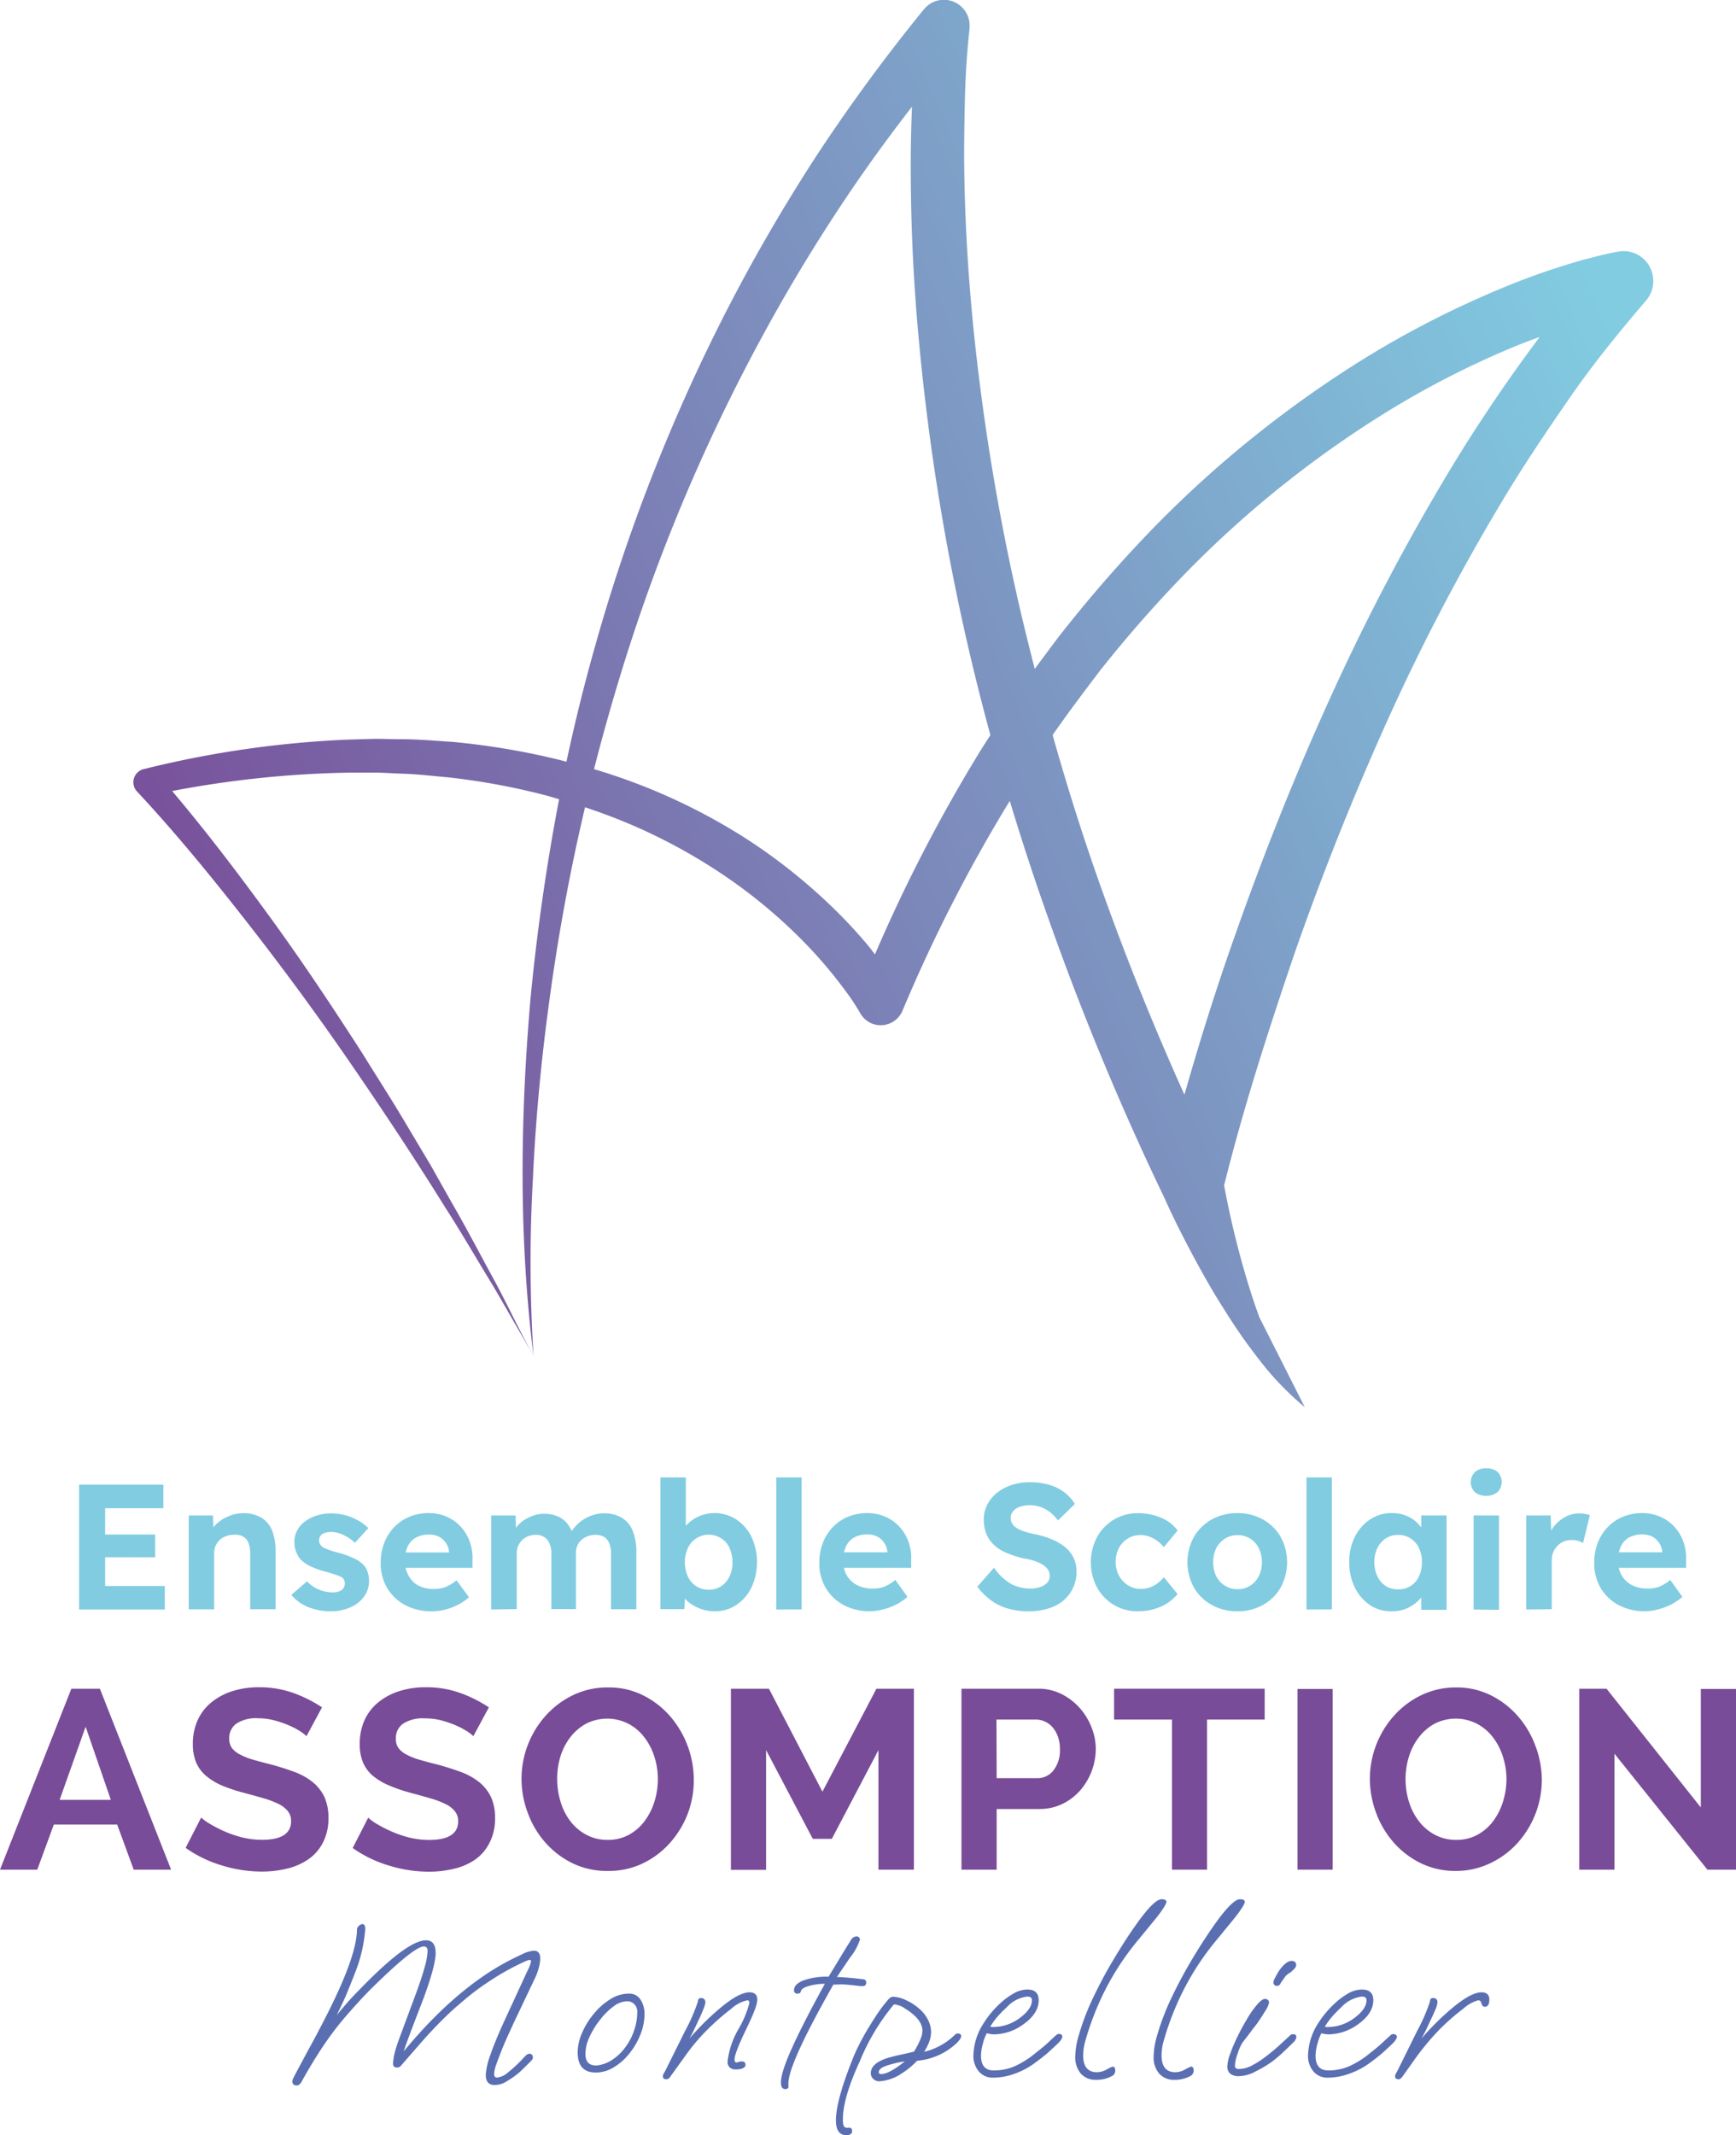
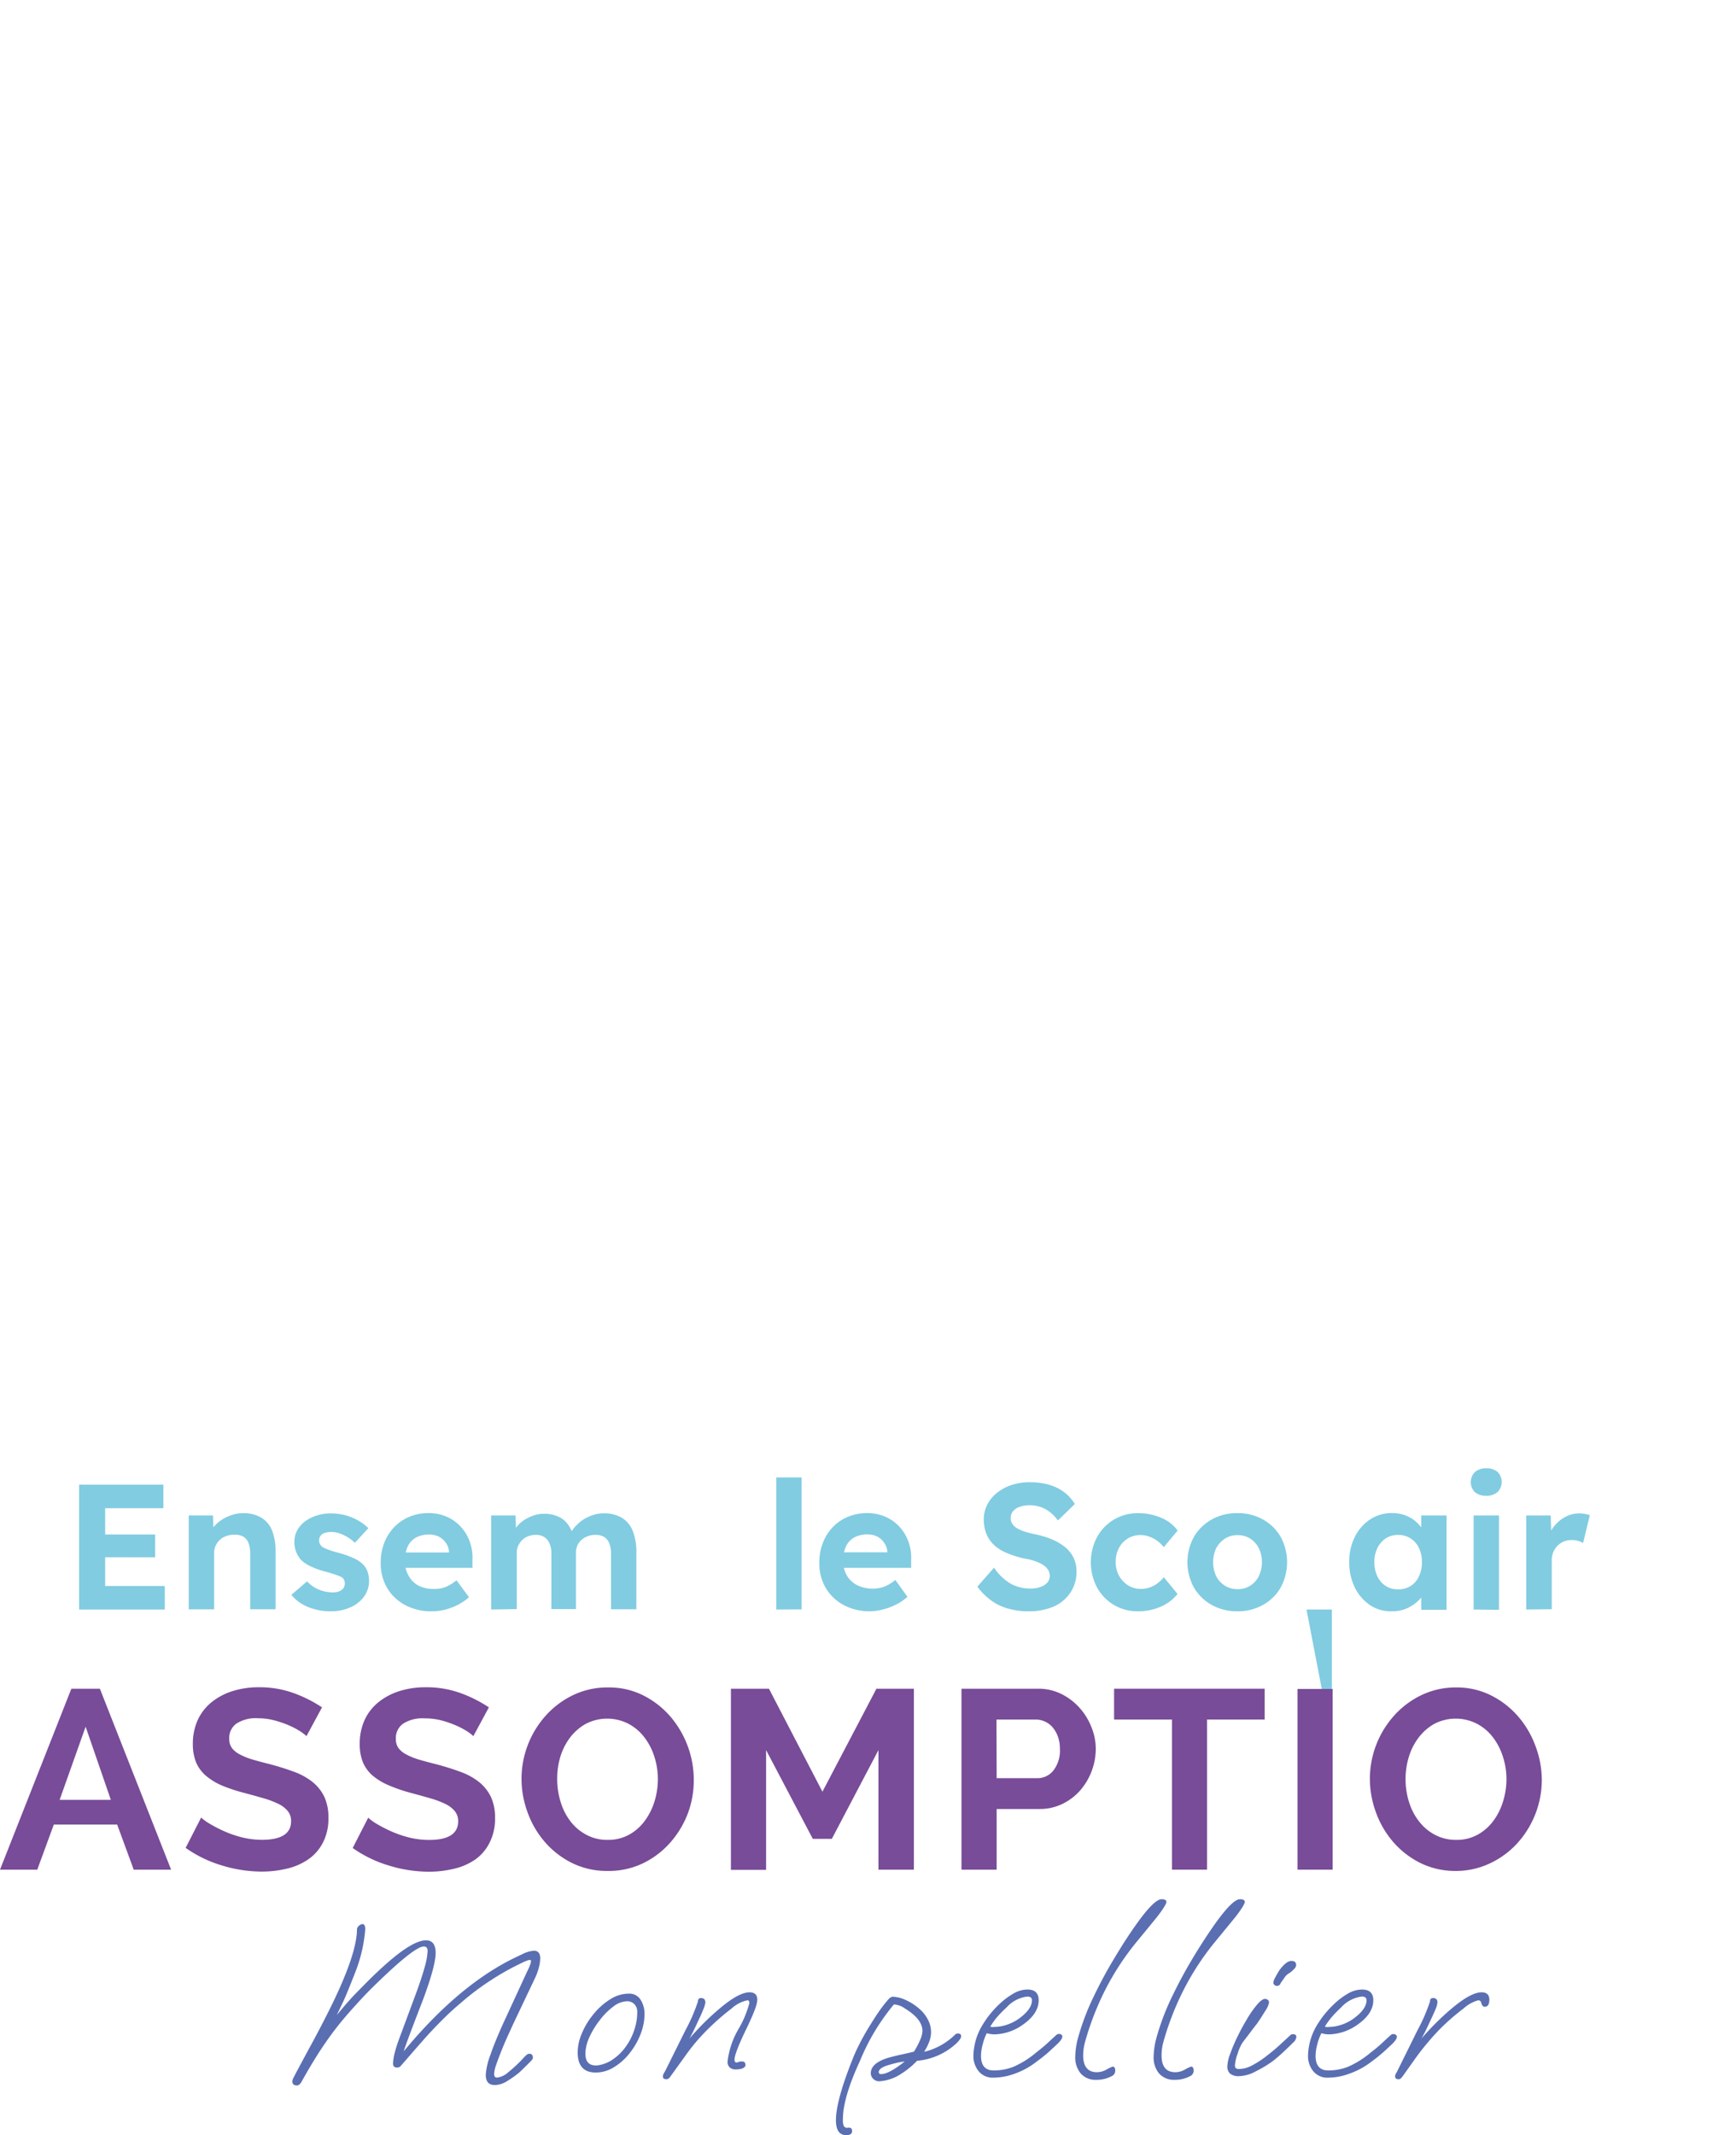
<svg xmlns="http://www.w3.org/2000/svg" viewBox="0 0 273.92 336.73">
  <defs>
    <style>.cls-1{fill:url(#Nouvelle_nuance_de_dégradé_2);}.cls-2{fill:#81cce1;}.cls-3{fill:#784c98;}.cls-4{fill:#5a6eb2;}</style>
    <linearGradient id="Nouvelle_nuance_de_dégradé_2" x1="30.84" y1="173.5" x2="264" y2="73.75" gradientUnits="userSpaceOnUse">
      <stop offset="0" stop-color="#784c98" />
      <stop offset="1" stop-color="#81cce1" />
    </linearGradient>
  </defs>
  <g id="Calque_2" data-name="Calque 2">
    <g id="Calque_1-2" data-name="Calque 1">
-       <path class="cls-1" d="M260.78,43.44a4.68,4.68,0,0,0-5.46-3.76c-1.12.21-2,.4-2.91.63s-1.82.46-2.72.7c-1.79.5-3.55,1.06-5.3,1.64-3.48,1.17-6.89,2.52-10.23,4a151.83,151.83,0,0,0-19.32,10.16A176.45,176.45,0,0,0,181.18,84.1,213.8,213.8,0,0,0,167,100.49c-1.26,1.66-2.5,3.35-3.73,5-.73-2.86-1.45-5.74-2.13-8.61a355.19,355.19,0,0,1-7.63-46c-.75-7.73-1.22-15.5-1.35-23.25-.07-3.87,0-7.75.08-11.6s.33-7.79.73-11.38l0-.19a4.06,4.06,0,0,0-7.18-3,280.52,280.52,0,0,0-16.89,23A277.54,277.54,0,0,0,114.59,49.1,285.06,285.06,0,0,0,93.87,102c-1.7,6-3.18,12-4.49,18.13-.56-.14-1.11-.3-1.67-.43A115.9,115.9,0,0,0,71.4,117c-2.74-.17-5.48-.43-8.22-.42-1.37,0-2.74-.07-4.11-.06l-4.1.12a160.9,160.9,0,0,0-32.31,4.66h0a2,2,0,0,0-.94.51,2.13,2.13,0,0,0-.11,3c6.11,6.54,11.89,13.62,17.47,20.76s11,14.51,16.15,22,10.19,15.08,15,22.82c2.47,3.83,4.75,7.77,7.12,11.66,1.18,1.93,2.34,4,3.5,6s2.27,3.91,3.34,5.86c-1.11-2.05-2.17-4.12-3.19-6.15s-2-4-3.09-6c-2.19-4-4.29-8.06-6.58-12l-3.38-6-3.51-5.88c-2.31-3.94-4.79-7.77-7.2-11.66-4.94-7.68-10-15.28-15.43-22.67-4.69-6.41-9.48-12.69-14.65-18.8a162.19,162.19,0,0,1,28-2.9l3.95,0c1.31,0,2.63.1,3.94.15,2.63.06,5.24.38,7.85.61a109.65,109.65,0,0,1,15.4,2.87l1.92.56q-3,15.66-4.52,31.53c-1.62,18.76-1.85,37.69.49,56.32a232.82,232.82,0,0,1-.1-28.08c.43-9.34,1.31-18.66,2.58-27.91q2.07-15.43,5.64-30.59c3,1,5.85,2.09,8.68,3.36a88.67,88.67,0,0,1,13.53,7.57,81.9,81.9,0,0,1,11.87,9.85,72.5,72.5,0,0,1,5.12,5.71c.8,1,1.56,2,2.29,3s1.45,2.14,1.94,3a3.79,3.79,0,0,0,1.79,1.6,3.73,3.73,0,0,0,4.87-2,244.28,244.28,0,0,1,16.93-33.09q2.82,9.33,6.08,18.51A438.11,438.11,0,0,0,183.77,189l0,0c1.33,3,2.72,5.71,4.19,8.5,1.6,3,3.27,6,5.09,8.83a88.86,88.86,0,0,0,5.82,8.34,46.16,46.16,0,0,0,7,7.24h0l-7.17-14.19q-.63-1.74-1.2-3.48c-1-3.09-1.87-6.24-2.65-9.39-.64-2.62-1.22-5.3-1.7-7.91,1.47-5.9,3.18-11.93,5-17.85,1.93-6.27,4-12.52,6.11-18.72q6.49-18.6,14.57-36.55A337,337,0,0,1,237,79.07c3.35-5.6,7-11,10.69-16.34s7.8-10.38,12-15.29l.1-.12A4.68,4.68,0,0,0,260.78,43.44Zm-106,74.82a248.77,248.77,0,0,0-16.72,32.25c-.34-.42-.66-.87-1-1.29a80,80,0,0,0-5.74-6.17,89.29,89.29,0,0,0-13.08-10.46A94.11,94.11,0,0,0,93.73,121.3q2.3-9,5.1-17.86a286.58,286.58,0,0,1,21.84-51.11A270.74,270.74,0,0,1,135.2,28.69q4.19-6.06,8.7-11.86c-.15,3.65-.22,7.29-.19,10.93q.06,12,1.1,23.94A364,364,0,0,0,152.08,99q1.9,8.51,4.19,16.93C155.78,116.69,155.27,117.47,154.79,118.26Zm74-44.14A348,348,0,0,0,210,109.83c-5.57,12.21-10.54,24.68-15,37.32-3,8.43-5.66,16.89-8.11,25.49q-6.87-15.22-12.54-30.95c-3.08-8.49-5.81-17.09-8.26-25.77,2.43-3.49,5-6.9,7.56-10.26a202.09,202.09,0,0,1,13.68-15.54,167.55,167.55,0,0,1,32.22-25.61,141.47,141.47,0,0,1,18.25-9.36q2.53-1.08,5.13-2c-1,1.35-2,2.72-3,4.09C236,62.73,232.26,68.35,228.78,74.12Z" />
      <path class="cls-2" d="M12.48,253.83V234.14h13.3v3.72H16.59v12.26H26v3.71Zm2-8.24V242h10v3.6Z" />
      <path class="cls-2" d="M29.78,253.83V239H33.6l.11,3-.79.34A4.49,4.49,0,0,1,34,240.49,6,6,0,0,1,36,239.15a5.66,5.66,0,0,1,2.36-.51,5.46,5.46,0,0,1,2.83.68,4.2,4.2,0,0,1,1.72,2,8.73,8.73,0,0,1,.57,3.36v9.11h-4V245a4.55,4.55,0,0,0-.28-1.69,2,2,0,0,0-.86-1,2.62,2.62,0,0,0-1.42-.27,3.39,3.39,0,0,0-1.25.22,2.83,2.83,0,0,0-1,.6,3,3,0,0,0-.64.9,2.53,2.53,0,0,0-.24,1.1v8.94h-4Z" />
      <path class="cls-2" d="M52.27,254.11a9.35,9.35,0,0,1-3.7-.69,6.68,6.68,0,0,1-2.6-1.9l2.48-2.13a5.27,5.27,0,0,0,1.94,1.33,6,6,0,0,0,2.14.41,2.71,2.71,0,0,0,.77-.1,1.85,1.85,0,0,0,.6-.28,1.1,1.1,0,0,0,.38-.45,1.27,1.27,0,0,0,.13-.58,1.14,1.14,0,0,0-.51-1,8,8,0,0,0-.87-.35c-.39-.14-.9-.3-1.52-.47a13.12,13.12,0,0,1-2.43-.85A5.71,5.71,0,0,1,47.49,246a4.46,4.46,0,0,1-.77-1.28,4.18,4.18,0,0,1-.27-1.54,3.8,3.8,0,0,1,.45-1.84,4.34,4.34,0,0,1,1.25-1.42A6.2,6.2,0,0,1,50,239a7.28,7.28,0,0,1,2.2-.33,9.37,9.37,0,0,1,2.25.28,8.69,8.69,0,0,1,2,.81A7.22,7.22,0,0,1,58.12,241L56,243.31a6.63,6.63,0,0,0-1.13-.87,6.5,6.5,0,0,0-1.31-.62,3.89,3.89,0,0,0-1.21-.22,3.76,3.76,0,0,0-.86.08,2,2,0,0,0-.63.25,1.07,1.07,0,0,0-.38.44,1.27,1.27,0,0,0-.13.58,1.16,1.16,0,0,0,.16.59,1.37,1.37,0,0,0,.43.47,6.3,6.3,0,0,0,.92.4c.4.15.95.32,1.64.5a13.89,13.89,0,0,1,2.29.82,5.21,5.21,0,0,1,1.51,1,3.18,3.18,0,0,1,.7,1.15,4.35,4.35,0,0,1,.23,1.44,4.1,4.1,0,0,1-.78,2.46,5.13,5.13,0,0,1-2.12,1.69A7.4,7.4,0,0,1,52.27,254.11Z" />
      <path class="cls-2" d="M68.1,254.11a8.7,8.7,0,0,1-4.21-1,7.33,7.33,0,0,1-2.82-2.7,7.68,7.68,0,0,1-1-3.94,8.69,8.69,0,0,1,.56-3.15,7.46,7.46,0,0,1,1.58-2.49,7,7,0,0,1,2.4-1.63,7.94,7.94,0,0,1,3-.58,7.22,7.22,0,0,1,2.81.55,6.49,6.49,0,0,1,2.23,1.55,6.89,6.89,0,0,1,1.45,2.35,7.47,7.47,0,0,1,.45,2.95l0,1.24h-12L62,244.83h9.3l-.45.51v-.62a2.62,2.62,0,0,0-.49-1.38,3,3,0,0,0-1.11-1,3.4,3.4,0,0,0-1.52-.33,4.33,4.33,0,0,0-2.09.47,3.15,3.15,0,0,0-1.31,1.41,5.13,5.13,0,0,0-.45,2.25,4.45,4.45,0,0,0,.58,2.33A3.91,3.91,0,0,0,66,250.05a5.38,5.38,0,0,0,2.49.54,5.23,5.23,0,0,0,1.8-.3,6.78,6.78,0,0,0,1.74-1.07L74,251.89a7.93,7.93,0,0,1-1.8,1.22,9.47,9.47,0,0,1-2,.75A8.66,8.66,0,0,1,68.1,254.11Z" />
      <path class="cls-2" d="M77.5,253.83V239h3.85l.08,2.84-.59.12a5.18,5.18,0,0,1,.82-1.33,5.06,5.06,0,0,1,1.19-1,6.75,6.75,0,0,1,1.45-.66,5,5,0,0,1,1.52-.24,5.51,5.51,0,0,1,2.08.37,3.87,3.87,0,0,1,1.58,1.14,5.44,5.44,0,0,1,1,2l-.62-.05.2-.45a4.76,4.76,0,0,1,.93-1.22,6,6,0,0,1,1.26-1,6.93,6.93,0,0,1,1.46-.63,5.3,5.3,0,0,1,1.49-.23,5.56,5.56,0,0,1,2.9.69,4.24,4.24,0,0,1,1.73,2.07,8.81,8.81,0,0,1,.58,3.37v9h-4v-8.75a4.2,4.2,0,0,0-.28-1.66,2.11,2.11,0,0,0-.81-1,2.71,2.71,0,0,0-1.38-.32,3.36,3.36,0,0,0-1.2.21,3,3,0,0,0-1,.59,2.66,2.66,0,0,0-.64.89,2.73,2.73,0,0,0-.22,1.12v8.89H87v-8.77a3.82,3.82,0,0,0-.3-1.59,2.18,2.18,0,0,0-.83-1,2.4,2.4,0,0,0-1.32-.34,3.36,3.36,0,0,0-1.2.21,2.83,2.83,0,0,0-.94.59,3.12,3.12,0,0,0-.63.89,2.52,2.52,0,0,0-.24,1.09v8.92Z" />
-       <path class="cls-2" d="M112.79,254.11a6.45,6.45,0,0,1-1.91-.28,7,7,0,0,1-1.69-.77,5.37,5.37,0,0,1-1.27-1.13,3.13,3.13,0,0,1-.64-1.31l.9-.33-.2,3.48h-3.77V233h4v9.42l-.76-.31a3.54,3.54,0,0,1,.64-1.31,5,5,0,0,1,1.21-1.12,6.42,6.42,0,0,1,1.6-.78,6.29,6.29,0,0,1,5.26.72,7,7,0,0,1,2.41,2.74,9.56,9.56,0,0,1,0,8,6.9,6.9,0,0,1-2.37,2.74A6,6,0,0,1,112.79,254.11Zm-1-3.4a3.54,3.54,0,0,0,2-.55,3.73,3.73,0,0,0,1.3-1.52,5,5,0,0,0,.48-2.26,5.17,5.17,0,0,0-.46-2.25,3.5,3.5,0,0,0-1.31-1.52,3.63,3.63,0,0,0-5.26,1.52,5.54,5.54,0,0,0,0,4.51,3.77,3.77,0,0,0,1.32,1.52A3.6,3.6,0,0,0,111.83,250.71Z" />
      <path class="cls-2" d="M122.49,253.83V233h4v20.81Z" />
      <path class="cls-2" d="M137.31,254.11a8.74,8.74,0,0,1-4.22-1,7.23,7.23,0,0,1-2.81-2.7,7.58,7.58,0,0,1-1-3.94,8.48,8.48,0,0,1,.56-3.15,7.43,7.43,0,0,1,1.57-2.49,7,7,0,0,1,2.41-1.63,7.89,7.89,0,0,1,3-.58,7.22,7.22,0,0,1,2.81.55,6.52,6.52,0,0,1,2.24,1.55,6.89,6.89,0,0,1,1.45,2.35,7.47,7.47,0,0,1,.45,2.95l0,1.24H131.8l-.65-2.45h9.31l-.45.51v-.62a2.71,2.71,0,0,0-.49-1.38,3,3,0,0,0-1.11-1,3.43,3.43,0,0,0-1.52-.33,4.35,4.35,0,0,0-2.1.47,3.13,3.13,0,0,0-1.3,1.41,5.13,5.13,0,0,0-.45,2.25,4.55,4.55,0,0,0,.57,2.33,4,4,0,0,0,1.63,1.54,5.44,5.44,0,0,0,2.49.54,5.15,5.15,0,0,0,1.8-.3,6.46,6.46,0,0,0,1.74-1.07l1.92,2.67a8.39,8.39,0,0,1-1.8,1.22,9.55,9.55,0,0,1-2,.75A8.58,8.58,0,0,1,137.31,254.11Z" />
      <path class="cls-2" d="M162.31,254.11a11.56,11.56,0,0,1-3.33-.45,8.34,8.34,0,0,1-2.67-1.32,10.5,10.5,0,0,1-2.1-2.11l2.64-3a8.12,8.12,0,0,0,2.75,2.6,6.42,6.42,0,0,0,3,.69,4.73,4.73,0,0,0,1.56-.24,2.56,2.56,0,0,0,1.09-.69,1.57,1.57,0,0,0,.39-1.07,1.82,1.82,0,0,0-.2-.83,2.2,2.2,0,0,0-.56-.67,3.66,3.66,0,0,0-.87-.53,8.62,8.62,0,0,0-1.13-.43,9.67,9.67,0,0,0-1.35-.29,15.88,15.88,0,0,1-2.75-.89,6.41,6.41,0,0,1-2-1.29,5,5,0,0,1-1.17-1.76,6.23,6.23,0,0,1-.38-2.22,5,5,0,0,1,.57-2.35,5.68,5.68,0,0,1,1.56-1.87,7.31,7.31,0,0,1,2.3-1.21,9,9,0,0,1,2.77-.42,11,11,0,0,1,3.15.41,7.29,7.29,0,0,1,2.35,1.17,6.74,6.74,0,0,1,1.67,1.85l-2.67,2.59a6.45,6.45,0,0,0-1.28-1.32,4.92,4.92,0,0,0-1.49-.81,5.36,5.36,0,0,0-1.64-.26,4.83,4.83,0,0,0-1.61.24,2.36,2.36,0,0,0-1.05.69,1.64,1.64,0,0,0-.38,1.09,1.6,1.6,0,0,0,.25.9,2.21,2.21,0,0,0,.73.69,5.45,5.45,0,0,0,1.16.52,14.43,14.43,0,0,0,1.49.4,14.48,14.48,0,0,1,2.78.81,8.61,8.61,0,0,1,2.12,1.22,5,5,0,0,1,1.37,1.69,4.88,4.88,0,0,1,.48,2.18,5.87,5.87,0,0,1-1,3.4,6.14,6.14,0,0,1-2.64,2.16A9.82,9.82,0,0,1,162.31,254.11Z" />
      <path class="cls-2" d="M179.58,254.11a7.23,7.23,0,0,1-6.49-3.77,8.55,8.55,0,0,1,0-7.91,7.24,7.24,0,0,1,6.49-3.79,9.08,9.08,0,0,1,3.65.73,6.19,6.19,0,0,1,2.59,2L183.63,244a5.07,5.07,0,0,0-2.27-1.66,4,4,0,0,0-1.42-.25,3.76,3.76,0,0,0-2,.55,3.87,3.87,0,0,0-1.39,1.5,4.61,4.61,0,0,0-.51,2.2,4.47,4.47,0,0,0,.52,2.15,4.23,4.23,0,0,0,1.42,1.52,3.72,3.72,0,0,0,2,.57,4.43,4.43,0,0,0,1.38-.21,4.29,4.29,0,0,0,1.22-.63,5.93,5.93,0,0,0,1.06-1l2.16,2.64a6.82,6.82,0,0,1-2.64,2A8.88,8.88,0,0,1,179.58,254.11Z" />
      <path class="cls-2" d="M195.27,254.11a8.16,8.16,0,0,1-4.07-1,7.39,7.39,0,0,1-2.81-2.74,8.29,8.29,0,0,1,0-8,7.47,7.47,0,0,1,2.81-2.74,8.07,8.07,0,0,1,4.07-1,8,8,0,0,1,4,1,7.3,7.3,0,0,1,2.8,2.74,8.37,8.37,0,0,1,0,8,7.23,7.23,0,0,1-2.8,2.74A8.06,8.06,0,0,1,195.27,254.11Zm0-3.49a3.61,3.61,0,0,0,2-.55,3.76,3.76,0,0,0,1.36-1.51,5.16,5.16,0,0,0,0-4.39,3.79,3.79,0,0,0-1.36-1.52,3.7,3.7,0,0,0-2-.55,3.65,3.65,0,0,0-2,.56,4.13,4.13,0,0,0-1.38,1.52,5.34,5.34,0,0,0,0,4.38,3.88,3.88,0,0,0,1.38,1.51A3.64,3.64,0,0,0,195.27,250.62Z" />
-       <path class="cls-2" d="M206.15,253.83V233h4v20.81Z" />
+       <path class="cls-2" d="M206.15,253.83h4v20.81Z" />
      <path class="cls-2" d="M219.48,254.11a5.87,5.87,0,0,1-3.35-1,7.16,7.16,0,0,1-2.36-2.76,8.81,8.81,0,0,1-.87-4,8.49,8.49,0,0,1,.89-4,7.08,7.08,0,0,1,2.4-2.73,6.18,6.18,0,0,1,3.46-1,5.89,5.89,0,0,1,2,.33,5.27,5.27,0,0,1,1.6.88,5.77,5.77,0,0,1,1.17,1.3,4.75,4.75,0,0,1,.67,1.57l-.84-.14V239h4v14.88h-4v-3.57l.9-.09a4.59,4.59,0,0,1-.73,1.49,5.3,5.3,0,0,1-1.25,1.25,6.33,6.33,0,0,1-1.67.88A6.12,6.12,0,0,1,219.48,254.11Zm1.1-3.46a3.62,3.62,0,0,0,2-.53,3.52,3.52,0,0,0,1.31-1.51,5.15,5.15,0,0,0,.47-2.26,5,5,0,0,0-.47-2.22,3.64,3.64,0,0,0-1.31-1.51,3.54,3.54,0,0,0-2-.55,3.47,3.47,0,0,0-1.93.55,3.86,3.86,0,0,0-1.31,1.51,4.84,4.84,0,0,0-.48,2.22,5,5,0,0,0,.48,2.26,3.73,3.73,0,0,0,1.31,1.51A3.54,3.54,0,0,0,220.58,250.65Z" />
      <path class="cls-2" d="M234.52,235.89a2.71,2.71,0,0,1-1.8-.56,2.26,2.26,0,0,1,0-3.17,2.54,2.54,0,0,1,1.78-.6,2.63,2.63,0,0,1,1.8.57,2.25,2.25,0,0,1,0,3.17A2.61,2.61,0,0,1,234.52,235.89Zm-2,17.94V239h4v14.88Z" />
      <path class="cls-2" d="M240.82,253.83V239h3.86l.14,4.78-.68-1a6,6,0,0,1,1.1-2.1,5.56,5.56,0,0,1,1.78-1.47,4.61,4.61,0,0,1,2.16-.54,4.7,4.7,0,0,1,.92.09,4.66,4.66,0,0,1,.76.19l-1.07,4.39A4,4,0,0,0,249,243a3.64,3.64,0,0,0-1-.13,3.24,3.24,0,0,0-1.25.24,3.08,3.08,0,0,0-1,.67,3.25,3.25,0,0,0-.66,1,3.4,3.4,0,0,0-.24,1.29v7.71Z" />
-       <path class="cls-2" d="M259.58,254.11a8.74,8.74,0,0,1-4.22-1,7.23,7.23,0,0,1-2.81-2.7,7.58,7.58,0,0,1-1-3.94,8.48,8.48,0,0,1,.56-3.15,7.43,7.43,0,0,1,1.57-2.49,7,7,0,0,1,2.41-1.63,7.89,7.89,0,0,1,3-.58,7.22,7.22,0,0,1,2.81.55,6.52,6.52,0,0,1,2.24,1.55,6.89,6.89,0,0,1,1.45,2.35,7.47,7.47,0,0,1,.45,2.95l0,1.24H254.07l-.65-2.45h9.31l-.45.51v-.62a2.71,2.71,0,0,0-.49-1.38,3,3,0,0,0-1.11-1,3.43,3.43,0,0,0-1.52-.33,4.35,4.35,0,0,0-2.1.47,3.13,3.13,0,0,0-1.3,1.41,5.13,5.13,0,0,0-.45,2.25,4.55,4.55,0,0,0,.57,2.33,4,4,0,0,0,1.63,1.54,5.44,5.44,0,0,0,2.49.54,5.15,5.15,0,0,0,1.8-.3,6.46,6.46,0,0,0,1.74-1.07l1.92,2.67a8.39,8.39,0,0,1-1.8,1.22,9.55,9.55,0,0,1-2,.75A8.58,8.58,0,0,1,259.58,254.11Z" />
      <path class="cls-3" d="M0,294.86l11.26-28.54h4.5L27,294.86H21.1l-2.61-7.11h-10l-2.61,7.11Zm13.51-22.55-4.1,11.54h8.08Z" />
      <path class="cls-3" d="M48.36,273.8a6.54,6.54,0,0,0-1-.77,12.38,12.38,0,0,0-1.8-.94,16.17,16.17,0,0,0-2.32-.79,10.26,10.26,0,0,0-2.53-.32,5.63,5.63,0,0,0-3.42.85,2.78,2.78,0,0,0-1.12,2.37,2.46,2.46,0,0,0,.42,1.47,3.65,3.65,0,0,0,1.23,1,10.3,10.3,0,0,0,2,.81c.81.24,1.76.49,2.83.76,1.39.37,2.66.78,3.8,1.2a10.36,10.36,0,0,1,2.89,1.61,6.79,6.79,0,0,1,1.83,2.31,7.67,7.67,0,0,1,.65,3.32,8.19,8.19,0,0,1-.87,3.92,7.18,7.18,0,0,1-2.31,2.63,9.88,9.88,0,0,1-3.38,1.47,17,17,0,0,1-4,.46,21.59,21.59,0,0,1-6.35-1,19.46,19.46,0,0,1-5.62-2.74l2.45-4.78a7.67,7.67,0,0,0,1.3.95,22.67,22.67,0,0,0,2.23,1.16,17.4,17.4,0,0,0,2.86,1,13.25,13.25,0,0,0,3.21.4q4.59,0,4.59-2.94a2.43,2.43,0,0,0-.53-1.6,4.32,4.32,0,0,0-1.48-1.13,13.94,13.94,0,0,0-2.33-.88c-.92-.27-1.93-.55-3.06-.85A25.74,25.74,0,0,1,35,281.58,9.94,9.94,0,0,1,32.44,280a5.75,5.75,0,0,1-1.51-2.09,7.54,7.54,0,0,1-.5-2.86,9,9,0,0,1,.8-3.86,7.8,7.8,0,0,1,2.24-2.81,10.09,10.09,0,0,1,3.31-1.71,13.69,13.69,0,0,1,4.06-.58,15.77,15.77,0,0,1,5.55.94,21,21,0,0,1,4.42,2.23Z" />
      <path class="cls-3" d="M74.69,273.8a6.54,6.54,0,0,0-1-.77,12.38,12.38,0,0,0-1.8-.94,16.17,16.17,0,0,0-2.32-.79A10.26,10.26,0,0,0,67,271a5.63,5.63,0,0,0-3.42.85,2.78,2.78,0,0,0-1.12,2.37,2.46,2.46,0,0,0,.42,1.47,3.65,3.65,0,0,0,1.23,1,10.3,10.3,0,0,0,2,.81c.81.24,1.76.49,2.83.76,1.39.37,2.66.78,3.8,1.2a10.36,10.36,0,0,1,2.89,1.61,6.79,6.79,0,0,1,1.83,2.31,7.67,7.67,0,0,1,.65,3.32,8.19,8.19,0,0,1-.87,3.92A7.18,7.18,0,0,1,75,293.25a9.88,9.88,0,0,1-3.38,1.47,17,17,0,0,1-4,.46,21.59,21.59,0,0,1-6.35-1,19.46,19.46,0,0,1-5.62-2.74l2.45-4.78a7.67,7.67,0,0,0,1.3.95,22.67,22.67,0,0,0,2.23,1.16,17.4,17.4,0,0,0,2.86,1,13.25,13.25,0,0,0,3.21.4q4.59,0,4.59-2.94a2.43,2.43,0,0,0-.53-1.6,4.32,4.32,0,0,0-1.48-1.13,13.94,13.94,0,0,0-2.33-.88c-.92-.27-1.93-.55-3.06-.85a25.74,25.74,0,0,1-3.56-1.22A9.94,9.94,0,0,1,58.77,280a5.75,5.75,0,0,1-1.51-2.09,7.54,7.54,0,0,1-.5-2.86,9,9,0,0,1,.8-3.86,7.8,7.8,0,0,1,2.24-2.81,10.09,10.09,0,0,1,3.31-1.71,13.69,13.69,0,0,1,4.06-.58,15.77,15.77,0,0,1,5.55.94,21,21,0,0,1,4.42,2.23Z" />
      <path class="cls-3" d="M95.83,295.06a12.37,12.37,0,0,1-5.5-1.22,13.68,13.68,0,0,1-4.28-3.26,14.58,14.58,0,0,1-2.76-4.64,15.41,15.41,0,0,1-1-5.35,14.95,14.95,0,0,1,3.88-10.09,13.82,13.82,0,0,1,4.32-3.2A12.46,12.46,0,0,1,96,266.12a12,12,0,0,1,5.51,1.26,13.92,13.92,0,0,1,4.26,3.32,15.39,15.39,0,0,1,3.7,10,14.78,14.78,0,0,1-1,5.45,15,15,0,0,1-2.84,4.58,13.6,13.6,0,0,1-4.3,3.18A12.47,12.47,0,0,1,95.83,295.06Zm-7.91-14.47a11.94,11.94,0,0,0,.54,3.58A9.48,9.48,0,0,0,90,287.22a7.69,7.69,0,0,0,2.51,2.13,6.91,6.91,0,0,0,3.37.81,6.82,6.82,0,0,0,3.4-.83,7.62,7.62,0,0,0,2.47-2.19,10.15,10.15,0,0,0,1.53-3.07,11.79,11.79,0,0,0,.52-3.48,11.36,11.36,0,0,0-.56-3.58,9.72,9.72,0,0,0-1.59-3.05,7.55,7.55,0,0,0-2.49-2.11,7.35,7.35,0,0,0-6.71,0,8.12,8.12,0,0,0-2.5,2.17,9.74,9.74,0,0,0-1.54,3.05A11.79,11.79,0,0,0,87.92,280.59Z" />
      <path class="cls-3" d="M138.61,294.86V276L131.25,290h-3L120.88,276v18.89h-5.55V266.32h6l8.44,16.24,8.52-16.24h5.91v28.54Z" />
      <path class="cls-3" d="M151.71,294.86V266.32h12.1a8.1,8.1,0,0,1,3.64.82,9.5,9.5,0,0,1,2.87,2.17,10.05,10.05,0,0,1,1.89,3.06,9.1,9.1,0,0,1,.69,3.44,10.09,10.09,0,0,1-2.46,6.55,8.9,8.9,0,0,1-2.81,2.13,8.11,8.11,0,0,1-3.62.8h-6.75v9.57Zm5.55-14.43h6.43a3.17,3.17,0,0,0,2.55-1.25,5.1,5.1,0,0,0,1-3.37,5.61,5.61,0,0,0-.32-1.95,4.77,4.77,0,0,0-.85-1.47,3.34,3.34,0,0,0-1.22-.9,3.48,3.48,0,0,0-1.43-.31h-6.19Z" />
      <path class="cls-3" d="M199.55,271.18h-9.09v23.68h-5.54V271.18h-9.13v-4.86h23.76Z" />
      <path class="cls-3" d="M204.73,294.86v-28.5h5.55v28.5Z" />
      <path class="cls-3" d="M229.7,295.06a12.41,12.41,0,0,1-5.51-1.22,13.79,13.79,0,0,1-4.28-3.26,14.77,14.77,0,0,1-2.76-4.64,15.41,15.41,0,0,1-1-5.35,14.95,14.95,0,0,1,3.88-10.09,13.82,13.82,0,0,1,4.32-3.2,12.47,12.47,0,0,1,5.43-1.18,12,12,0,0,1,5.5,1.26,13.84,13.84,0,0,1,4.27,3.32,15,15,0,0,1,2.73,4.66,15.36,15.36,0,0,1,1,5.31,14.91,14.91,0,0,1-3.85,10,13.65,13.65,0,0,1-4.31,3.18A12.46,12.46,0,0,1,229.7,295.06Zm-7.92-14.47a11.94,11.94,0,0,0,.54,3.58,9.48,9.48,0,0,0,1.57,3.05,7.69,7.69,0,0,0,2.51,2.13,7,7,0,0,0,3.38.81,6.78,6.78,0,0,0,3.39-.83,7.65,7.65,0,0,0,2.48-2.19,9.91,9.91,0,0,0,1.52-3.07,11.8,11.8,0,0,0,.53-3.48,11.37,11.37,0,0,0-.57-3.58,9.92,9.92,0,0,0-1.58-3.05,7.68,7.68,0,0,0-2.5-2.11,7.35,7.35,0,0,0-6.71,0,8,8,0,0,0-2.49,2.17,9.55,9.55,0,0,0-1.55,3.05A11.79,11.79,0,0,0,221.78,280.59Z" />
-       <path class="cls-3" d="M254.74,276.57v18.29h-5.55V266.32h4.3l14.88,18.73V266.36h5.55v28.5h-4.51Z" />
      <path class="cls-4" d="M46.84,328.89c-.47,0-.71-.22-.71-.67a1.55,1.55,0,0,1,.16-.51l.48-.93,2-3.72c1.08-1.95,2-3.73,2.83-5.36s1.51-3.09,2.09-4.38q2.64-6,2.64-9.1a.78.78,0,0,1,.3-.5.9.9,0,0,1,.58-.28q.42,0,.42.81A23.31,23.31,0,0,1,56,311.18c-.45,1.17-.91,2.3-1.37,3.41s-1,2.16-1.48,3.19c1-1.21,2-2.4,3.13-3.55s2.2-2.26,3.37-3.34Q64.84,306,67.22,306c1,0,1.52.65,1.52,2s-.7,3.93-2.08,7.59q-2.67,6.89-2.95,7.91,8-9.68,16.24-14.1,1.13-.6,2.37-1.17a5,5,0,0,1,1.92-.59c.65,0,1,.4,1,1.2a6.08,6.08,0,0,1-.21,1.44,9.45,9.45,0,0,1-.7,1.86L81.07,319l-1,2.18q-.54,1.2-1,2.37c-.31.79-.58,1.49-.79,2.11a4.86,4.86,0,0,0-.31,1.42q0,.57.45.57a3.17,3.17,0,0,0,1.78-.85,21.56,21.56,0,0,0,2.3-2.14,5.34,5.34,0,0,1,.48-.49.81.81,0,0,1,.54-.28c.37,0,.56.21.56.63a.46.46,0,0,1-.07.23,2.8,2.8,0,0,1-.31.37l-.92.91q-.45.45-.84.81A16.14,16.14,0,0,1,80,328.21a3.65,3.65,0,0,1-1.91.61c-1,0-1.44-.54-1.44-1.61a10.69,10.69,0,0,1,.7-3.06c.47-1.39,1.18-3.13,2.14-5.24l3.69-8a10,10,0,0,0,.5-1.14,1.78,1.78,0,0,0,.1-.47c0-.14-.06-.21-.17-.21a2.52,2.52,0,0,0-.37.08,9.29,9.29,0,0,0-1,.44,39.24,39.24,0,0,0-4.71,2.64,40.29,40.29,0,0,0-4.78,3.59c-1.2,1-2.26,2-3.2,2.95s-1.85,1.91-2.74,2.92-1.88,2.15-3,3.44l-.63.72a.72.72,0,0,1-.56.19q-.6,0-.6-.63a7.89,7.89,0,0,1,.28-1.76c.19-.72.43-1.46.71-2.21l2.6-7c.63-1.71,1.1-3.13,1.4-4.25a10.55,10.55,0,0,0,.46-2.53c0-.47-.2-.71-.6-.71-.77,0-2.52,1.25-5.23,3.73Q60.23,312,59,313.21c-.82.8-1.57,1.58-2.25,2.32-.91,1-1.75,1.93-2.5,2.82s-1.47,1.81-2.16,2.76-1.4,2-2.12,3.14-1.52,2.49-2.36,4C47.38,328.68,47.12,328.89,46.84,328.89Z" />
      <path class="cls-4" d="M94,326.85c-1.9,0-2.85-1.06-2.85-3.2a7.76,7.76,0,0,1,.71-3.09,12,12,0,0,1,1.86-3,10.38,10.38,0,0,1,2.58-2.27,5.44,5.44,0,0,1,2.9-.88,2.07,2.07,0,0,1,1.9,1,4.13,4.13,0,0,1,.6,2.18,8.9,8.9,0,0,1-.63,3.22,11.49,11.49,0,0,1-1.73,3A9.19,9.19,0,0,1,96.89,326,5.41,5.41,0,0,1,94,326.85Zm0-1.12c.14,0,.22,0,.24,0a5.52,5.52,0,0,0,2.53-1,8.08,8.08,0,0,0,2-2,9.36,9.36,0,0,0,1.32-2.62,8.8,8.8,0,0,0,.46-2.78,1.67,1.67,0,0,0-.46-1.26,1.54,1.54,0,0,0-1.16-.46,3.7,3.7,0,0,0-2.16.84,10.9,10.9,0,0,0-2.14,2.15A13,13,0,0,0,93,321.28a6.42,6.42,0,0,0-.63,2.55C92.36,325.1,92.9,325.73,94,325.73Z" />
      <path class="cls-4" d="M105.15,327.91c-.37,0-.56-.15-.56-.46a1,1,0,0,1,.14-.44c.09-.17.18-.32.25-.44l3.16-6.36a27.86,27.86,0,0,0,2-4.61.43.43,0,0,1,.49-.49c.45,0,.67.24.67.71a4.1,4.1,0,0,1-.32,1.05q-.31.81-.81,1.83c-.56,1.22-1,2.15-1.4,2.81.7-.82,1.42-1.59,2.14-2.32s1.47-1.42,2.22-2.07q3.33-2.92,5.13-2.92c.82,0,1.23.39,1.23,1.16s-.6,2.28-1.79,4.74-1.8,4.06-1.8,4.71c0,.31.11.46.32.46a1,1,0,0,0,.33-.09,1.56,1.56,0,0,1,.48-.08c.4,0,.6.18.6.56s-.51.7-1.51.7a1.36,1.36,0,0,1-1-.33,1.23,1.23,0,0,1-.32-.9,13.21,13.21,0,0,1,1.72-5.13,15.9,15.9,0,0,0,1.72-4.11c0-.29-.1-.43-.31-.43a5.34,5.34,0,0,0-2.5,1.3,38.43,38.43,0,0,0-3.72,3.24,30.83,30.83,0,0,0-3.55,4.18l-2.46,3.41A.67.67,0,0,1,105.15,327.91Z" />
-       <path class="cls-4" d="M123.89,329.46c-.45,0-.67-.36-.67-1.06q0-1.54,1.74-5.41t5.19-10.13a8.92,8.92,0,0,0-2.52.34c-.78.22-1.2.5-1.25.82a.52.52,0,0,1-.15.27.53.53,0,0,1-.37.12.5.5,0,0,1-.57-.56c0-.61.48-1.12,1.45-1.51a10.81,10.81,0,0,1,4-.6l2.42-4c.17-.26.34-.54.53-.86l.63-1a1,1,0,0,1,.81-.49.51.51,0,0,1,.42.16.46.46,0,0,1,.14.33,8.85,8.85,0,0,1-1.54,2.81c-1.29,1.9-2,2.93-2.08,3.1q.52,0,1.59.09c.7.05,1.53.14,2.49.26a.49.49,0,0,1,.53.53c0,.37-.21.56-.63.56q-.26,0-1-.09c-.49-.06-1-.11-1.58-.16a10.31,10.31,0,0,0-1.44,0l-.53,0q-7.14,12.56-7.1,15.61l0,.28v.07Q124.49,329.46,123.89,329.46Z" />
      <path class="cls-4" d="M133.55,336.73c-1.1,0-1.65-.78-1.65-2.35q0-3.11,2.71-9.85c.3-.75.67-1.53,1.09-2.35s.91-1.69,1.47-2.6,1.15-1.84,1.67-2.57,1-1.31,1.39-1.76a1.49,1.49,0,0,1,.37-.28.89.89,0,0,1,.27-.07,5.14,5.14,0,0,1,2.07.53,8.52,8.52,0,0,1,2.07,1.33,5.6,5.6,0,0,1,1.37,1.69,4.2,4.2,0,0,1,.53,2,4.41,4.41,0,0,1-.3,1.57,8.8,8.8,0,0,1-.79,1.56,9.63,9.63,0,0,0,2.23-.81,10.52,10.52,0,0,0,2.69-1.93.52.52,0,0,1,.39-.14c.35,0,.53.14.53.42a1,1,0,0,1-.16.44,4.21,4.21,0,0,1-.55.65A10.45,10.45,0,0,1,144.7,325a11.74,11.74,0,0,1-1.15,1.07,11.59,11.59,0,0,1-1.28.93,7.1,7.1,0,0,1-3.48,1.23,1.3,1.3,0,0,1-1-.38,1.21,1.21,0,0,1-.39-.88c0-1.08.94-1.9,2.81-2.46.68-.19,1.36-.35,2-.49s1.35-.3,2-.46a12.83,12.83,0,0,0,1-1.9,3.78,3.78,0,0,0,.34-1.37c0-1.24-.93-2.43-2.78-3.55a3.29,3.29,0,0,0-1.72-.63A33.78,33.78,0,0,0,135.7,325Q133,330.83,133,334.2a2.68,2.68,0,0,0,.14,1.09.61.61,0,0,0,.67.26H134c.3,0,.45.18.45.56S134.14,336.73,133.55,336.73ZM139,327.1c.86,0,2.12-.68,3.76-2-.38.05-.73.11-1.07.18s-.83.2-1.46.38c-1.06.31-1.58.69-1.58,1.16C138.69,327,138.8,327.1,139,327.1Z" />
      <path class="cls-4" d="M156.75,327.66a2.86,2.86,0,0,1-2.32-1,3.79,3.79,0,0,1-.84-2.49,9.74,9.74,0,0,1,1.69-5.21,12.31,12.31,0,0,1,1.05-1.45,15.4,15.4,0,0,1,1.3-1.39,11.55,11.55,0,0,1,2.22-1.69,4.44,4.44,0,0,1,2.25-.67c1.19,0,1.79.56,1.79,1.69q0,2.1-2.46,3.83a8,8,0,0,1-4.5,1.55,3.54,3.54,0,0,1-.69-.06,3.61,3.61,0,0,1-.54-.12,7.83,7.83,0,0,0-.63,1.72,7.22,7.22,0,0,0-.28,1.83c0,1.55.67,2.32,2,2.32a8.37,8.37,0,0,0,3.13-.58,14.3,14.3,0,0,0,3.52-2.2c.84-.65,1.47-1.18,1.9-1.58s.88-.82,1.37-1.26a.66.66,0,0,1,.38-.14.7.7,0,0,1,.36.1.36.36,0,0,1,.17.32c0,.26-.23.62-.7,1.09l-1.27,1.18c-.44.41-1.15,1-2.11,1.7A12.21,12.21,0,0,1,160.2,327,10,10,0,0,1,156.75,327.66Zm0-8a6.36,6.36,0,0,0,2.14-.35,7.09,7.09,0,0,0,1.94-1c1.36-1,2-1.95,2-2.85,0-.39-.25-.59-.74-.59a5.22,5.22,0,0,0-3.27,1.72,17.48,17.48,0,0,0-1.5,1.53,12.87,12.87,0,0,0-1.07,1.49A1.35,1.35,0,0,0,156.72,319.68Z" />
      <path class="cls-4" d="M173,328a3.11,3.11,0,0,1-2.48-1,4,4,0,0,1-.86-2.66,12.31,12.31,0,0,1,.42-2.88,38.54,38.54,0,0,1,2.5-6.61c.91-1.9,1.9-3.77,3-5.61s2.21-3.64,3.48-5.43q3-4.29,4.22-4.29c.51,0,.77.15.77.43s-.66,1.39-2,3l-2.46,3a42.18,42.18,0,0,0-5.22,7.91,45,45,0,0,0-3.14,8.09,8.33,8.33,0,0,0-.32,2.18c0,1.78.73,2.67,2.18,2.67a3.17,3.17,0,0,0,1.58-.46,6.2,6.2,0,0,1,.88-.42q.42,0,.42.6a.94.94,0,0,1-.39.81A5,5,0,0,1,173,328Z" />
      <path class="cls-4" d="M185.37,328a3.11,3.11,0,0,1-2.48-1,3.92,3.92,0,0,1-.86-2.66,12.31,12.31,0,0,1,.42-2.88,38.54,38.54,0,0,1,2.5-6.61q1.37-2.85,3-5.61t3.48-5.43q3-4.29,4.22-4.29c.51,0,.77.15.77.43s-.66,1.39-2,3l-2.46,3a42.18,42.18,0,0,0-5.22,7.91,45,45,0,0,0-3.15,8.09,8.3,8.3,0,0,0-.31,2.18c0,1.78.72,2.67,2.18,2.67a3.17,3.17,0,0,0,1.58-.46,6.2,6.2,0,0,1,.88-.42q.42,0,.42.6a.94.94,0,0,1-.39.81A5,5,0,0,1,185.37,328Z" />
      <path class="cls-4" d="M195.53,327.42a2.14,2.14,0,0,1-1.43-.39,1.49,1.49,0,0,1-.44-1.16,6.33,6.33,0,0,1,.46-2,25.35,25.35,0,0,1,1.18-2.76c.48-1,1-1.92,1.53-2.81a15.83,15.83,0,0,1,1.56-2.2c.5-.57.91-.86,1.21-.86s.64.19.64.56a3.47,3.47,0,0,1-.6,1.34c-.4.65-.83,1.33-1.3,2l-.78,1c-.32.45-.64.86-.94,1.25s-.51.65-.6.79a7.15,7.15,0,0,0-.74,1.72,6.1,6.1,0,0,0-.42,1.83.62.62,0,0,0,.12.42.83.83,0,0,0,.58.14,4.43,4.43,0,0,0,2-.56,14.72,14.72,0,0,0,2.21-1.43q1.13-.86,2.13-1.77l1.71-1.58a.53.53,0,0,1,.42-.14c.35,0,.52.14.52.42a1.34,1.34,0,0,1-.49.88c-.63.63-1.22,1.19-1.76,1.69s-1.05.92-1.54,1.3a18.2,18.2,0,0,1-2.57,1.54A5.91,5.91,0,0,1,195.53,327.42Zm6-14.24a.53.53,0,0,1-.6-.6,2,2,0,0,1,.25-.65c.16-.31.35-.64.56-1a4.81,4.81,0,0,1,.49-.66,4,4,0,0,1,.94-.85,1.38,1.38,0,0,1,.61-.17c.49,0,.74.22.74.67a1,1,0,0,1-.3.58,5,5,0,0,1-.68.61,2.54,2.54,0,0,0-.71.56l-.77,1.09a.59.59,0,0,1-.16.27A.5.5,0,0,1,201.5,313.18Z" />
      <path class="cls-4" d="M209.55,327.66a2.85,2.85,0,0,1-2.32-1,3.79,3.79,0,0,1-.84-2.49,9.81,9.81,0,0,1,1.68-5.21,13.7,13.7,0,0,1,1.06-1.45,15.4,15.4,0,0,1,1.3-1.39,11.49,11.49,0,0,1,2.21-1.69,4.5,4.5,0,0,1,2.25-.67c1.2,0,1.8.56,1.8,1.69q0,2.1-2.46,3.83a8.06,8.06,0,0,1-4.5,1.55,3.54,3.54,0,0,1-.69-.06,3.61,3.61,0,0,1-.54-.12,8.34,8.34,0,0,0-.64,1.72,7.7,7.7,0,0,0-.28,1.83c0,1.55.68,2.32,2,2.32a8.41,8.41,0,0,0,3.13-.58,14.49,14.49,0,0,0,3.52-2.2c.84-.65,1.47-1.18,1.89-1.58s.88-.82,1.37-1.26a.64.64,0,0,1,.74,0,.35.35,0,0,1,.18.32c0,.26-.24.62-.7,1.09l-1.27,1.18c-.45.41-1.15,1-2.11,1.7A12.36,12.36,0,0,1,213,327,10,10,0,0,1,209.55,327.66Zm0-8a6.36,6.36,0,0,0,2.14-.35,7,7,0,0,0,1.93-1c1.36-1,2-1.95,2-2.85,0-.39-.24-.59-.74-.59a5.26,5.26,0,0,0-3.27,1.72,18.75,18.75,0,0,0-1.49,1.53,11.77,11.77,0,0,0-1.07,1.49A1.35,1.35,0,0,0,209.52,319.68Z" />
      <path class="cls-4" d="M220.69,327.91c-.37,0-.56-.15-.56-.46a.84.84,0,0,1,.12-.42c.09-.14.15-.26.2-.35l3.2-6.47a27.86,27.86,0,0,0,2-4.61.43.43,0,0,1,.49-.49.6.6,0,0,1,.67.67,3.52,3.52,0,0,1-.32,1.13c-.21.51-.48,1.11-.81,1.79-.56,1.22-1,2.15-1.41,2.81.71-.82,1.42-1.59,2.15-2.32s1.46-1.42,2.21-2.07q3.35-2.92,5.14-2.92c.82,0,1.23.39,1.23,1.16s-.25,1.12-.74,1.12c-.24,0-.41-.19-.53-.59a.48.48,0,0,0-.49-.43,5.67,5.67,0,0,0-2.32,1.3,34.42,34.42,0,0,0-3.82,3.34,41.29,41.29,0,0,0-4.06,4.93l-1.75,2.46-.27.3A.5.5,0,0,1,220.69,327.91Z" />
    </g>
  </g>
</svg>